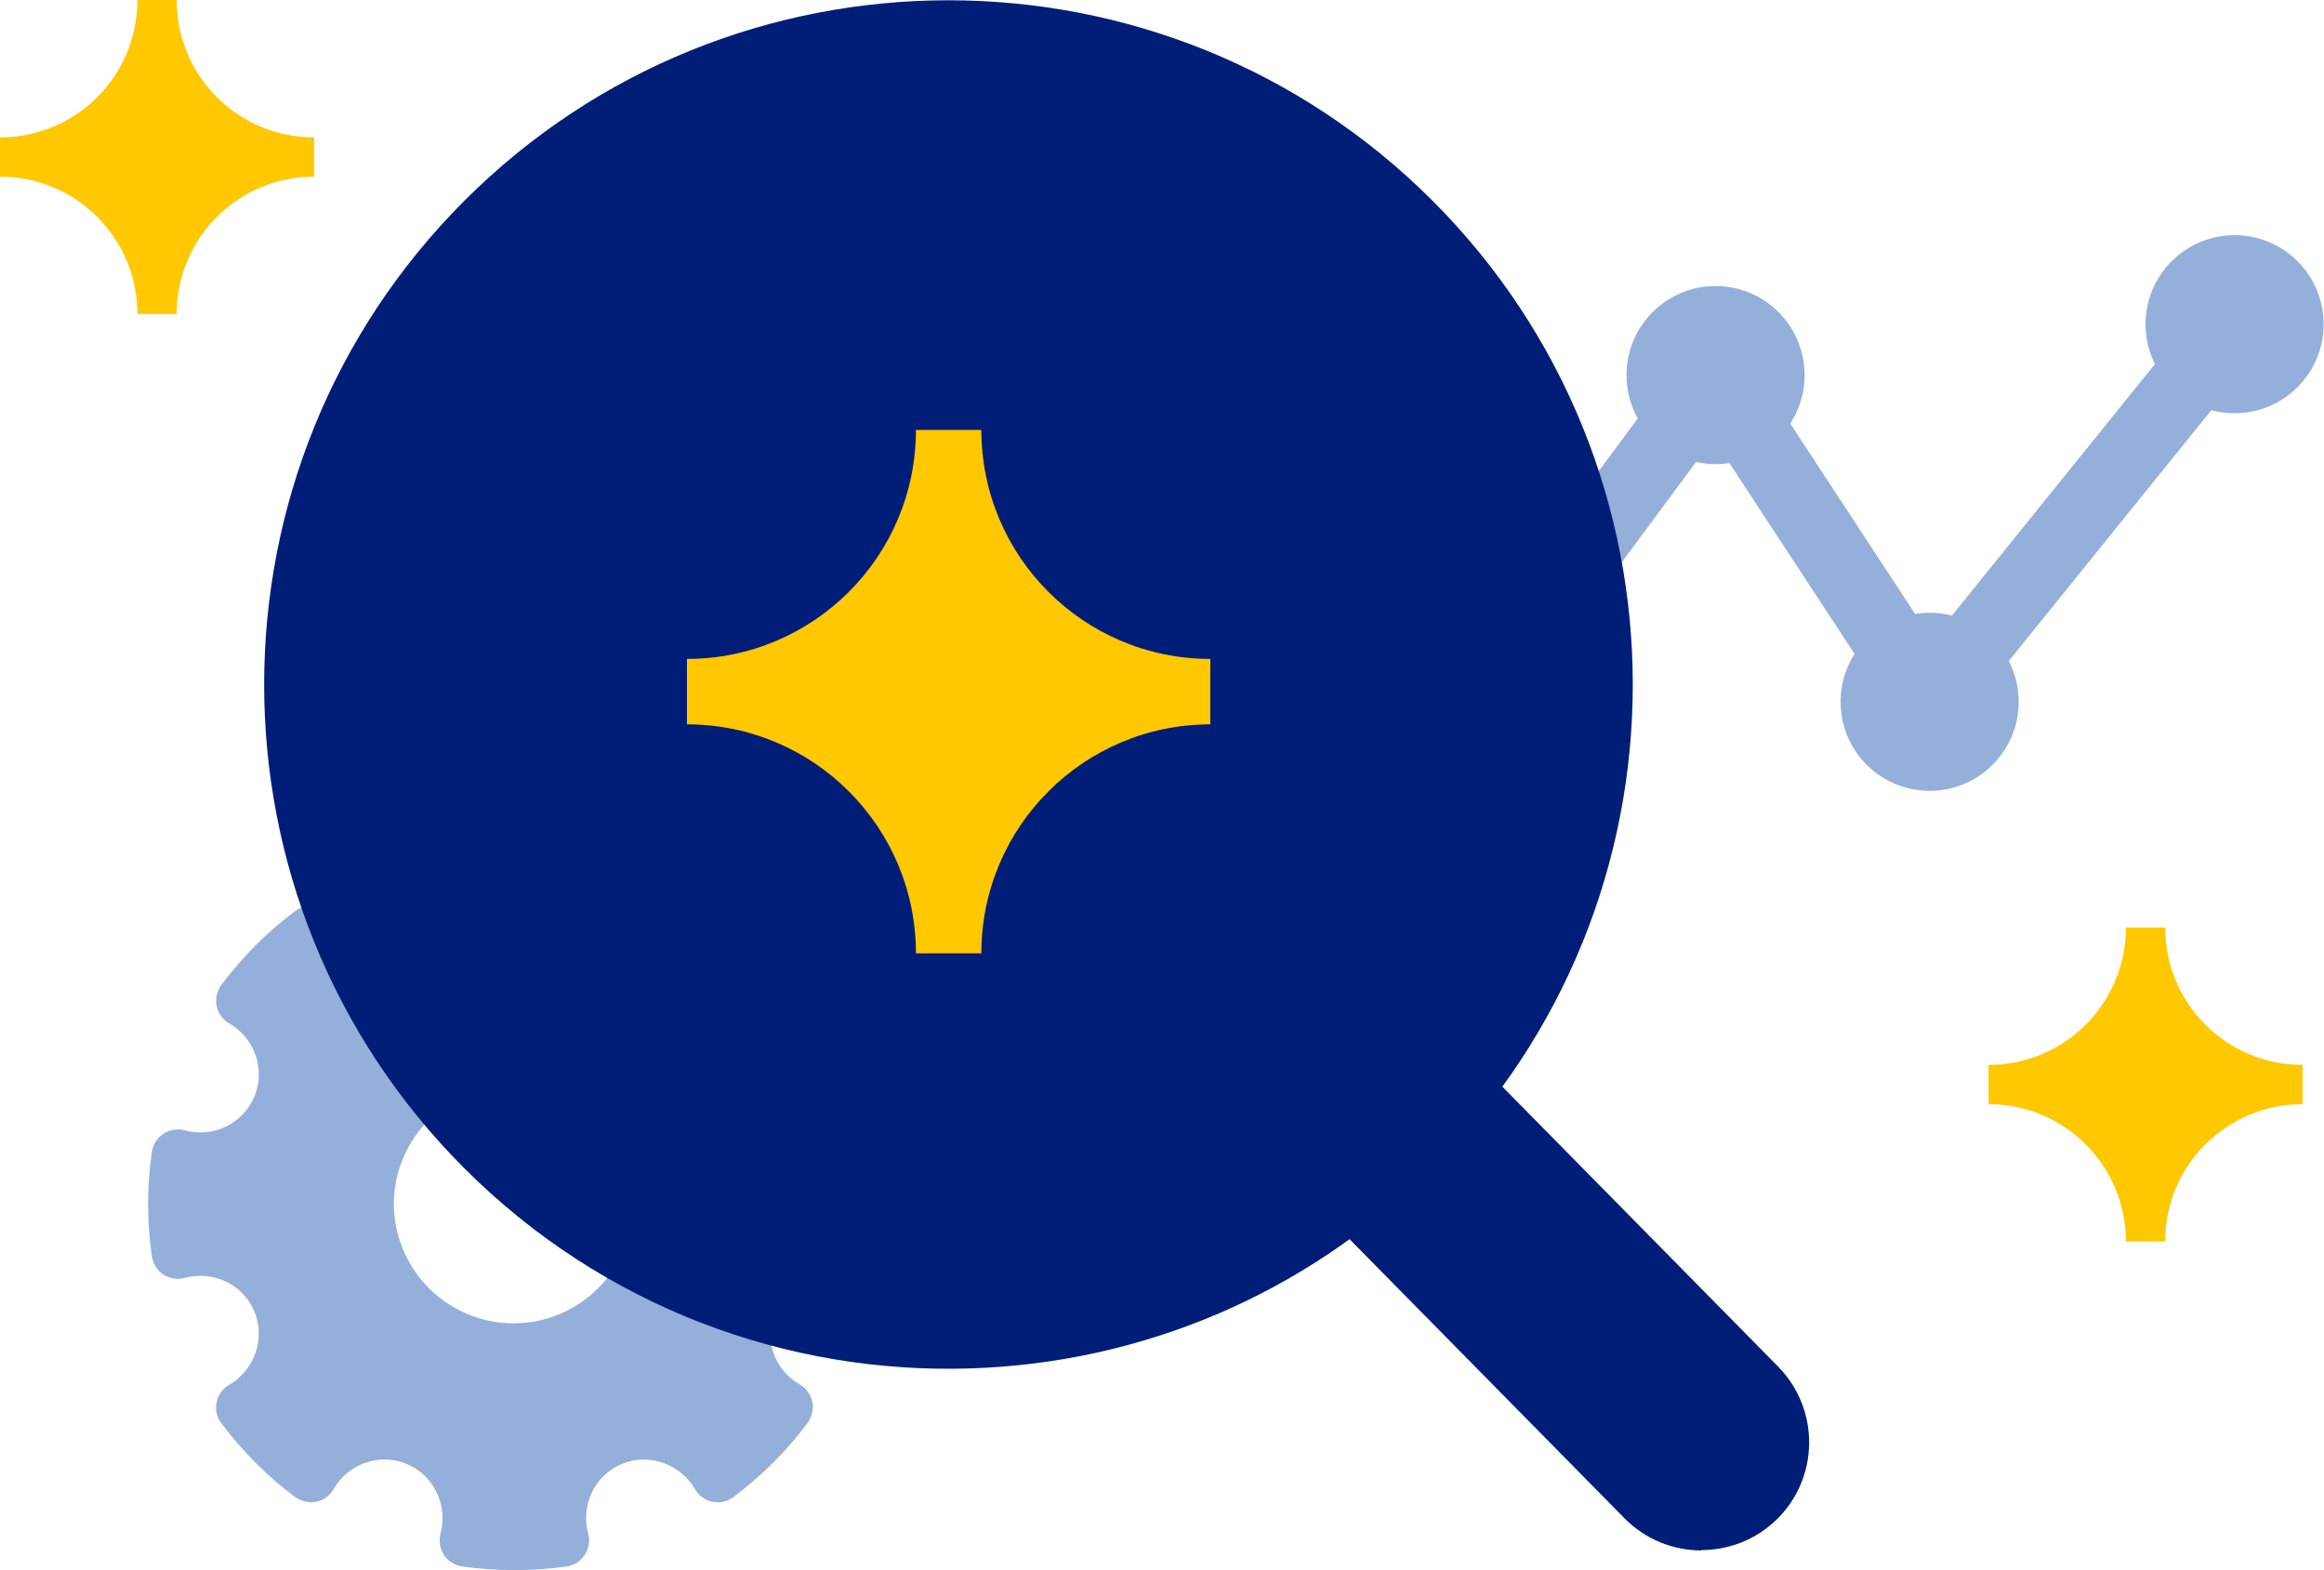
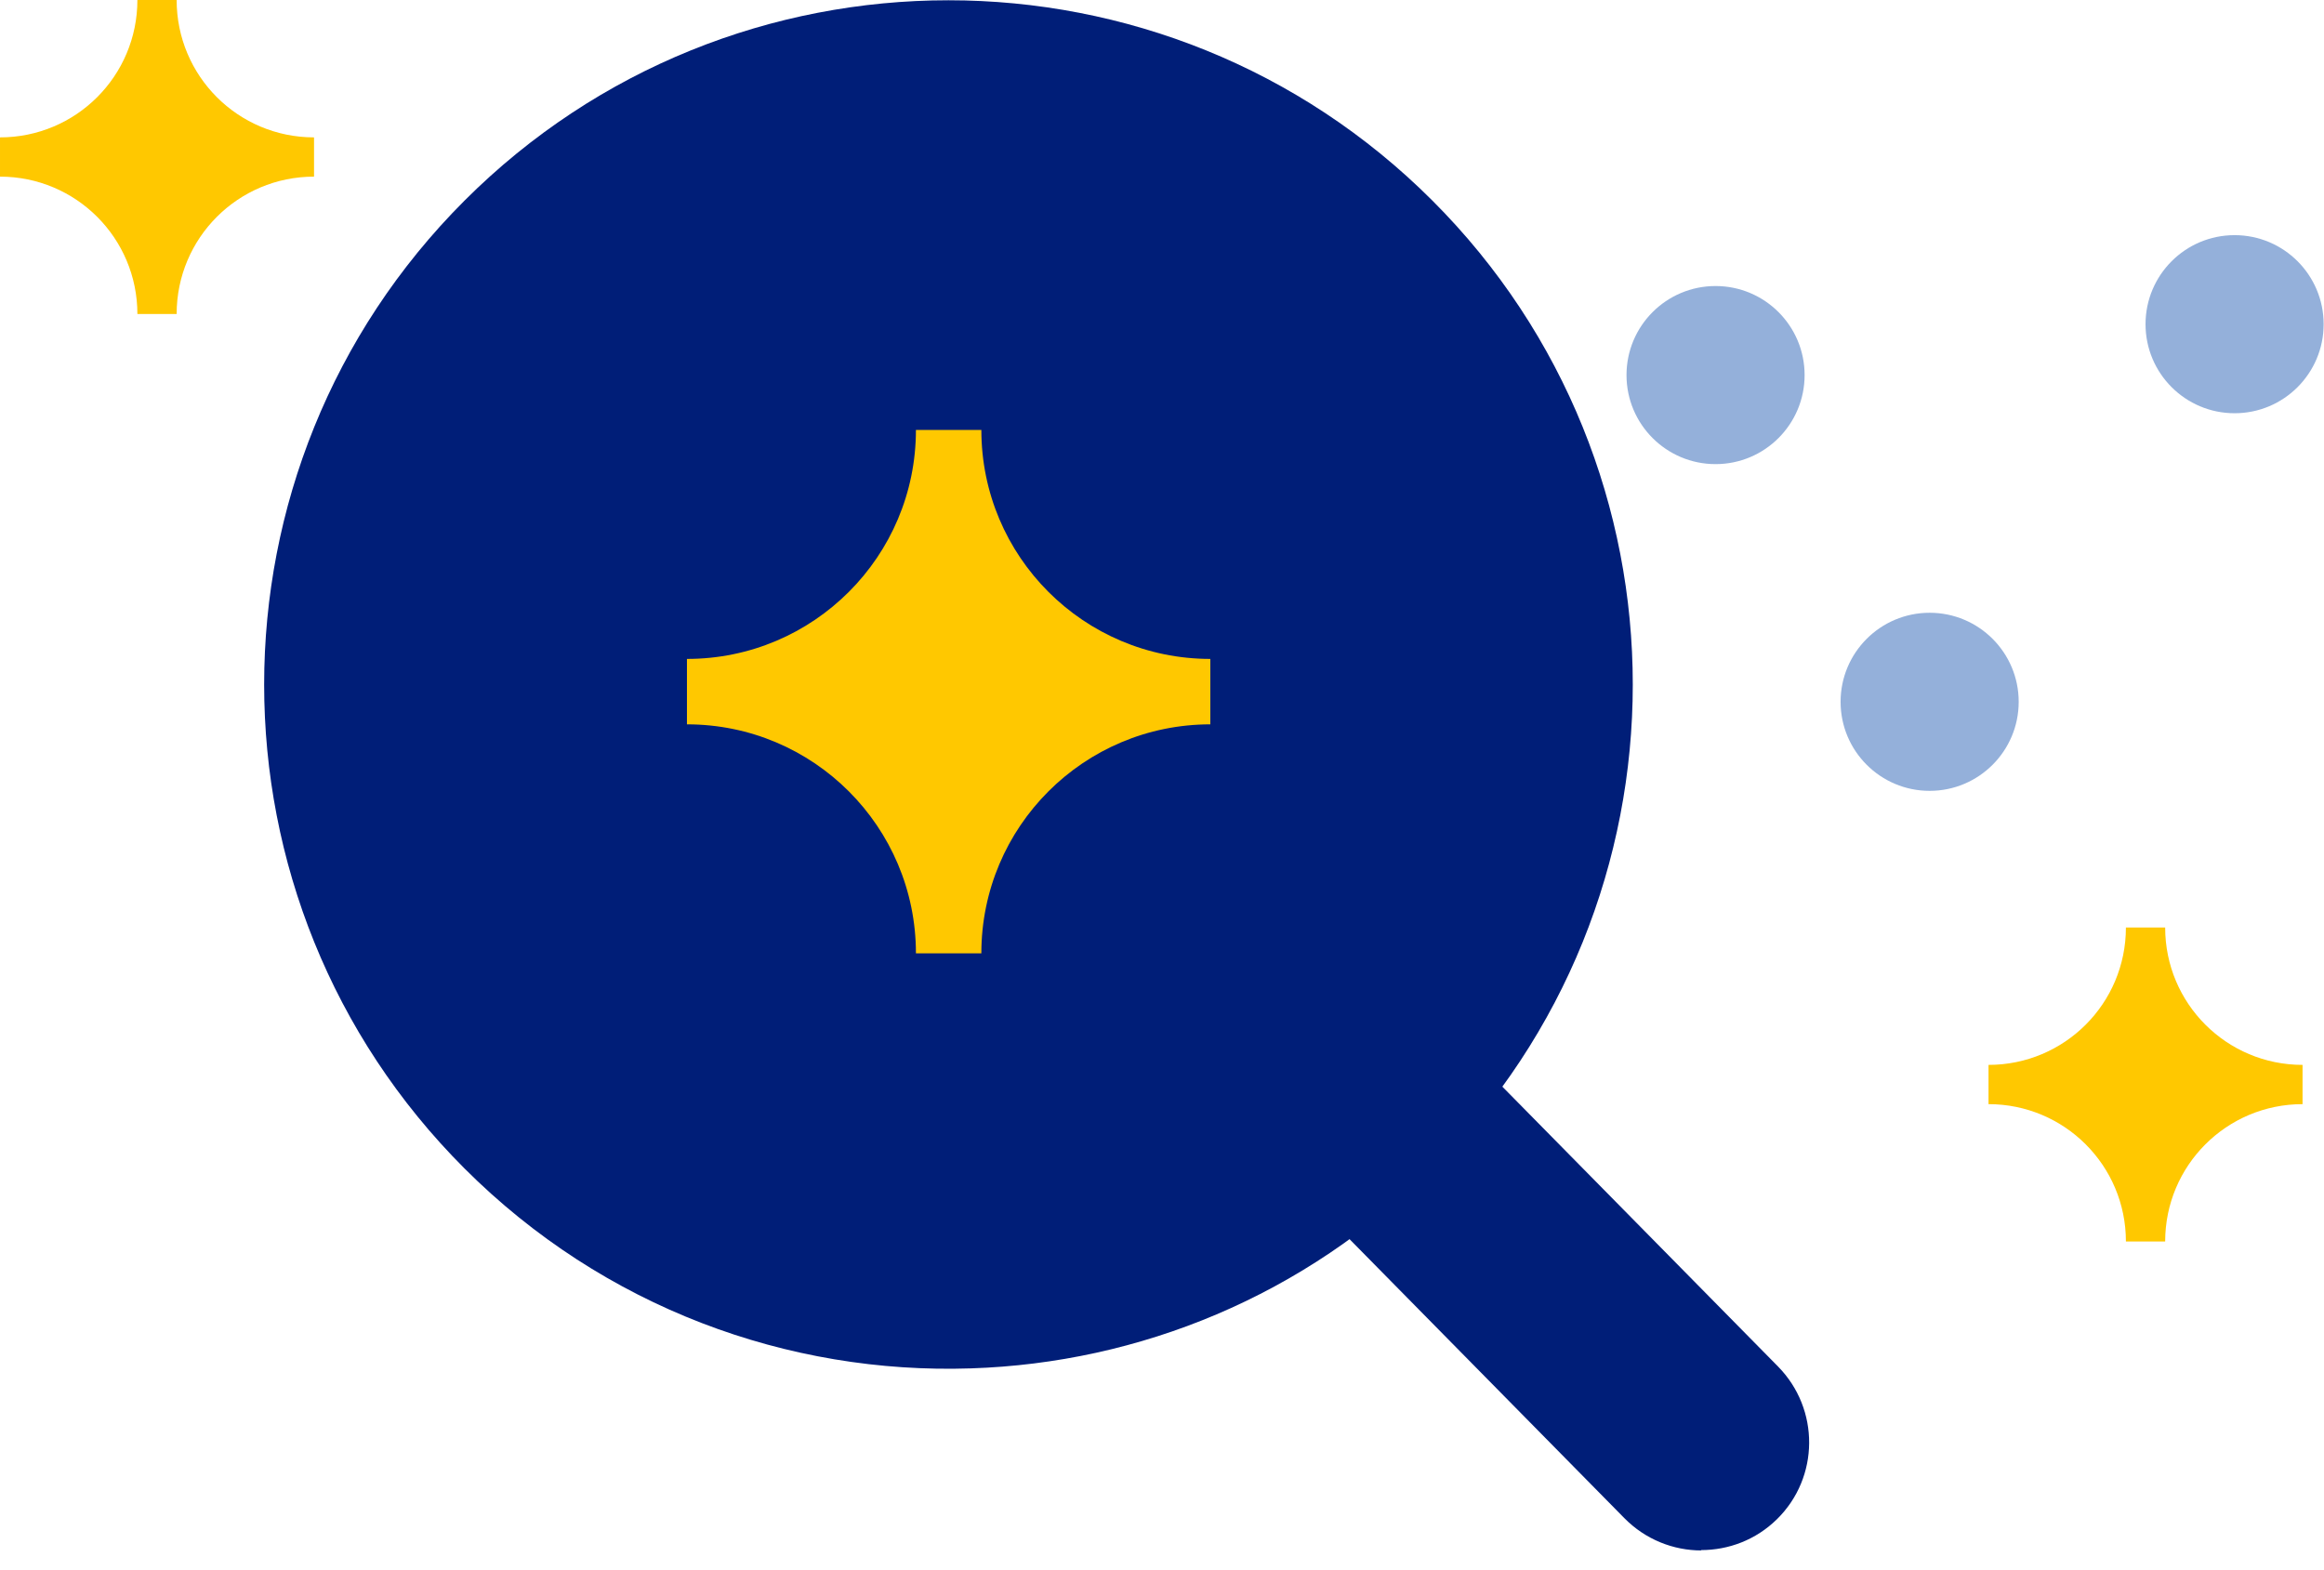
<svg xmlns="http://www.w3.org/2000/svg" id="Layer_2" viewBox="0 0 63.94 43.21">
  <g id="Layer_1-2">
-     <path d="M53.09,20.31s-.03,0-.05,0c-.32-.02-.61-.18-.79-.45l-5.11-7.79-4.35,5.87c-.33.45-.96.54-1.4.21-.44-.33-.54-.96-.21-1.4l5.2-7.02c.2-.26.5-.4.83-.41.33,0,.63.18.81.45l5.14,7.84,7.53-9.33c.35-.43.98-.5,1.41-.15.43.35.5.98.15,1.41l-8.39,10.39c-.19.24-.48.37-.78.37Z" fill="#94b0da" />
    <circle cx="53.09" cy="19.31" r="2.45" fill="#94b0da" />
    <circle cx="61.48" cy="8.92" r="2.45" fill="#94b0da" />
    <circle cx="47.2" cy="10.32" r="2.45" fill="#94b0da" />
-     <path d="M24.12,31.69c-.03-.21-.15-.39-.32-.5-.17-.11-.39-.15-.59-.09-.78.21-1.61-.19-1.91-.93-.31-.74,0-1.61.69-2.01.18-.1.31-.28.35-.48.04-.2,0-.41-.13-.58-.58-.77-1.26-1.46-2.03-2.03-.17-.12-.38-.17-.58-.13-.2.04-.38.17-.48.35-.4.7-1.27,1-2.01.69-.74-.31-1.14-1.13-.93-1.91.05-.2.02-.41-.09-.59-.11-.17-.3-.29-.5-.32-.96-.14-1.93-.14-2.88,0-.2.03-.39.15-.5.32s-.15.39-.09.59c.21.78-.19,1.61-.93,1.91-.74.31-1.61,0-2.01-.69-.1-.18-.28-.31-.48-.35-.2-.04-.41,0-.58.13-.77.57-1.45,1.26-2.03,2.03-.12.17-.17.38-.13.58.04.2.17.38.35.48.7.4,1,1.27.69,2.01-.31.74-1.13,1.15-1.91.93-.2-.05-.41-.02-.59.09-.17.11-.29.3-.32.5-.14.96-.14,1.93,0,2.88.03.21.15.39.32.5.17.11.39.15.59.09.79-.21,1.61.19,1.91.93.31.74,0,1.61-.69,2.01-.18.1-.31.28-.35.48-.04.2,0,.41.13.58.58.77,1.26,1.46,2.03,2.03.17.12.38.17.58.13.2-.04.38-.17.48-.35.4-.7,1.27-1,2.01-.69h0c.74.31,1.14,1.13.93,1.91-.05.2-.02.41.09.59.11.17.3.29.5.32.48.07.96.1,1.44.1s.96-.03,1.44-.1c.21-.03.39-.15.5-.32.11-.17.15-.39.09-.59-.21-.78.19-1.61.93-1.91.74-.31,1.61,0,2.01.69.1.18.28.31.48.35.2.04.41,0,.58-.13.77-.58,1.46-1.26,2.04-2.04.12-.17.17-.38.13-.58-.04-.2-.17-.38-.35-.48-.7-.4-1-1.27-.69-2.01.31-.74,1.13-1.14,1.91-.93.2.05.41.02.59-.09.17-.11.29-.3.32-.5.14-.96.14-1.92,0-2.88ZM17.17,34.38c-.34.81-.97,1.44-1.78,1.78-.41.17-.83.25-1.26.25s-.85-.08-1.26-.25c-.81-.34-1.44-.97-1.78-1.78-.34-.81-.34-1.7,0-2.51s.97-1.44,1.78-1.78c.81-.34,1.7-.34,2.51,0,.81.34,1.44.97,1.78,1.78s.34,1.7,0,2.51Z" fill="#94b0da" />
    <path d="M39.41,32.15c-3.52,3.52-8.08,5.35-12.69,5.5-5.03.17-10.11-1.67-13.94-5.5-7.35-7.35-7.35-19.28,0-26.63,7.35-7.35,19.28-7.35,26.63,0,7.35,7.35,7.35,19.28,0,26.63Z" fill="#001e78" fill-rule="evenodd" />
    <path d="M46.81,42.66c-.77,0-1.54-.3-2.12-.89l-9.87-10.02c-1.15-1.17-1.14-3.05.03-4.2,1.17-1.15,3.05-1.14,4.2.03l9.87,10.02c1.15,1.17,1.14,3.05-.03,4.2-.58.57-1.33.85-2.09.85Z" fill="#001e78" />
    <path d="M33.3,18.13h0c-3.48,0-6.3-2.82-6.3-6.3h0s-1.8,0-1.8,0h0c0,3.48-2.82,6.3-6.3,6.3h0v1.8h0c3.48,0,6.3,2.82,6.3,6.3h0s1.8,0,1.8,0h0c0-3.48,2.82-6.3,6.3-6.3h0v-1.8Z" fill="#ffc800" />
    <path d="M8.64,3.78h0c-2.09,0-3.78-1.69-3.78-3.78h0s-1.08,0-1.08,0h0c0,2.09-1.69,3.78-3.78,3.78h0v1.08h0c2.09,0,3.78,1.69,3.78,3.78h0s1.08,0,1.08,0h0c0-2.09,1.69-3.78,3.78-3.78h0v-1.08Z" fill="#ffc800" />
    <path d="M63.35,29.3h0c-2.09,0-3.78-1.69-3.78-3.78h0s-1.08,0-1.08,0h0c0,2.09-1.69,3.78-3.78,3.78h0v1.08h0c2.09,0,3.78,1.69,3.78,3.78h0s1.08,0,1.08,0h0c0-2.09,1.69-3.78,3.78-3.78h0v-1.08Z" fill="#ffc800" />
  </g>
</svg>